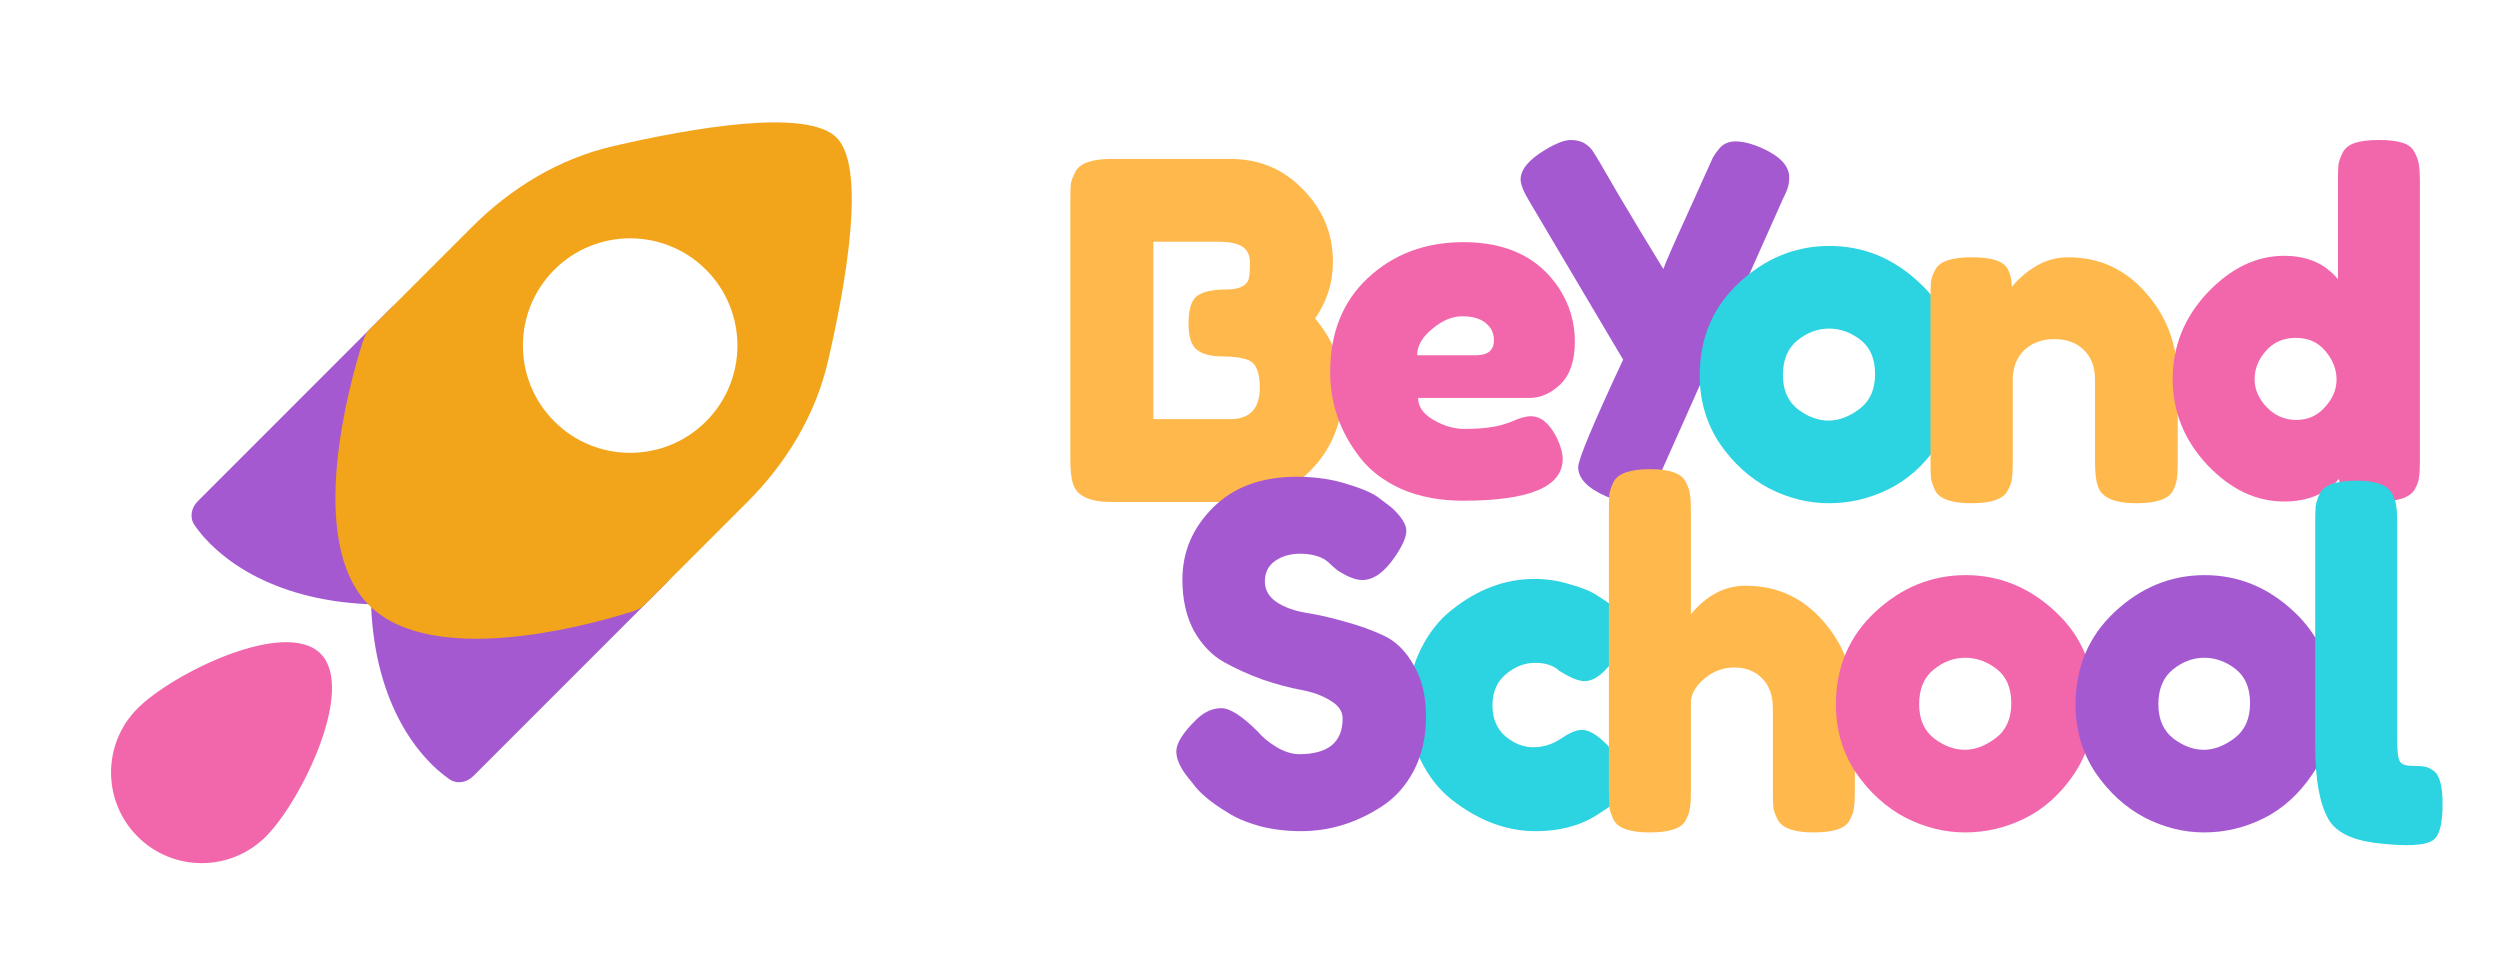
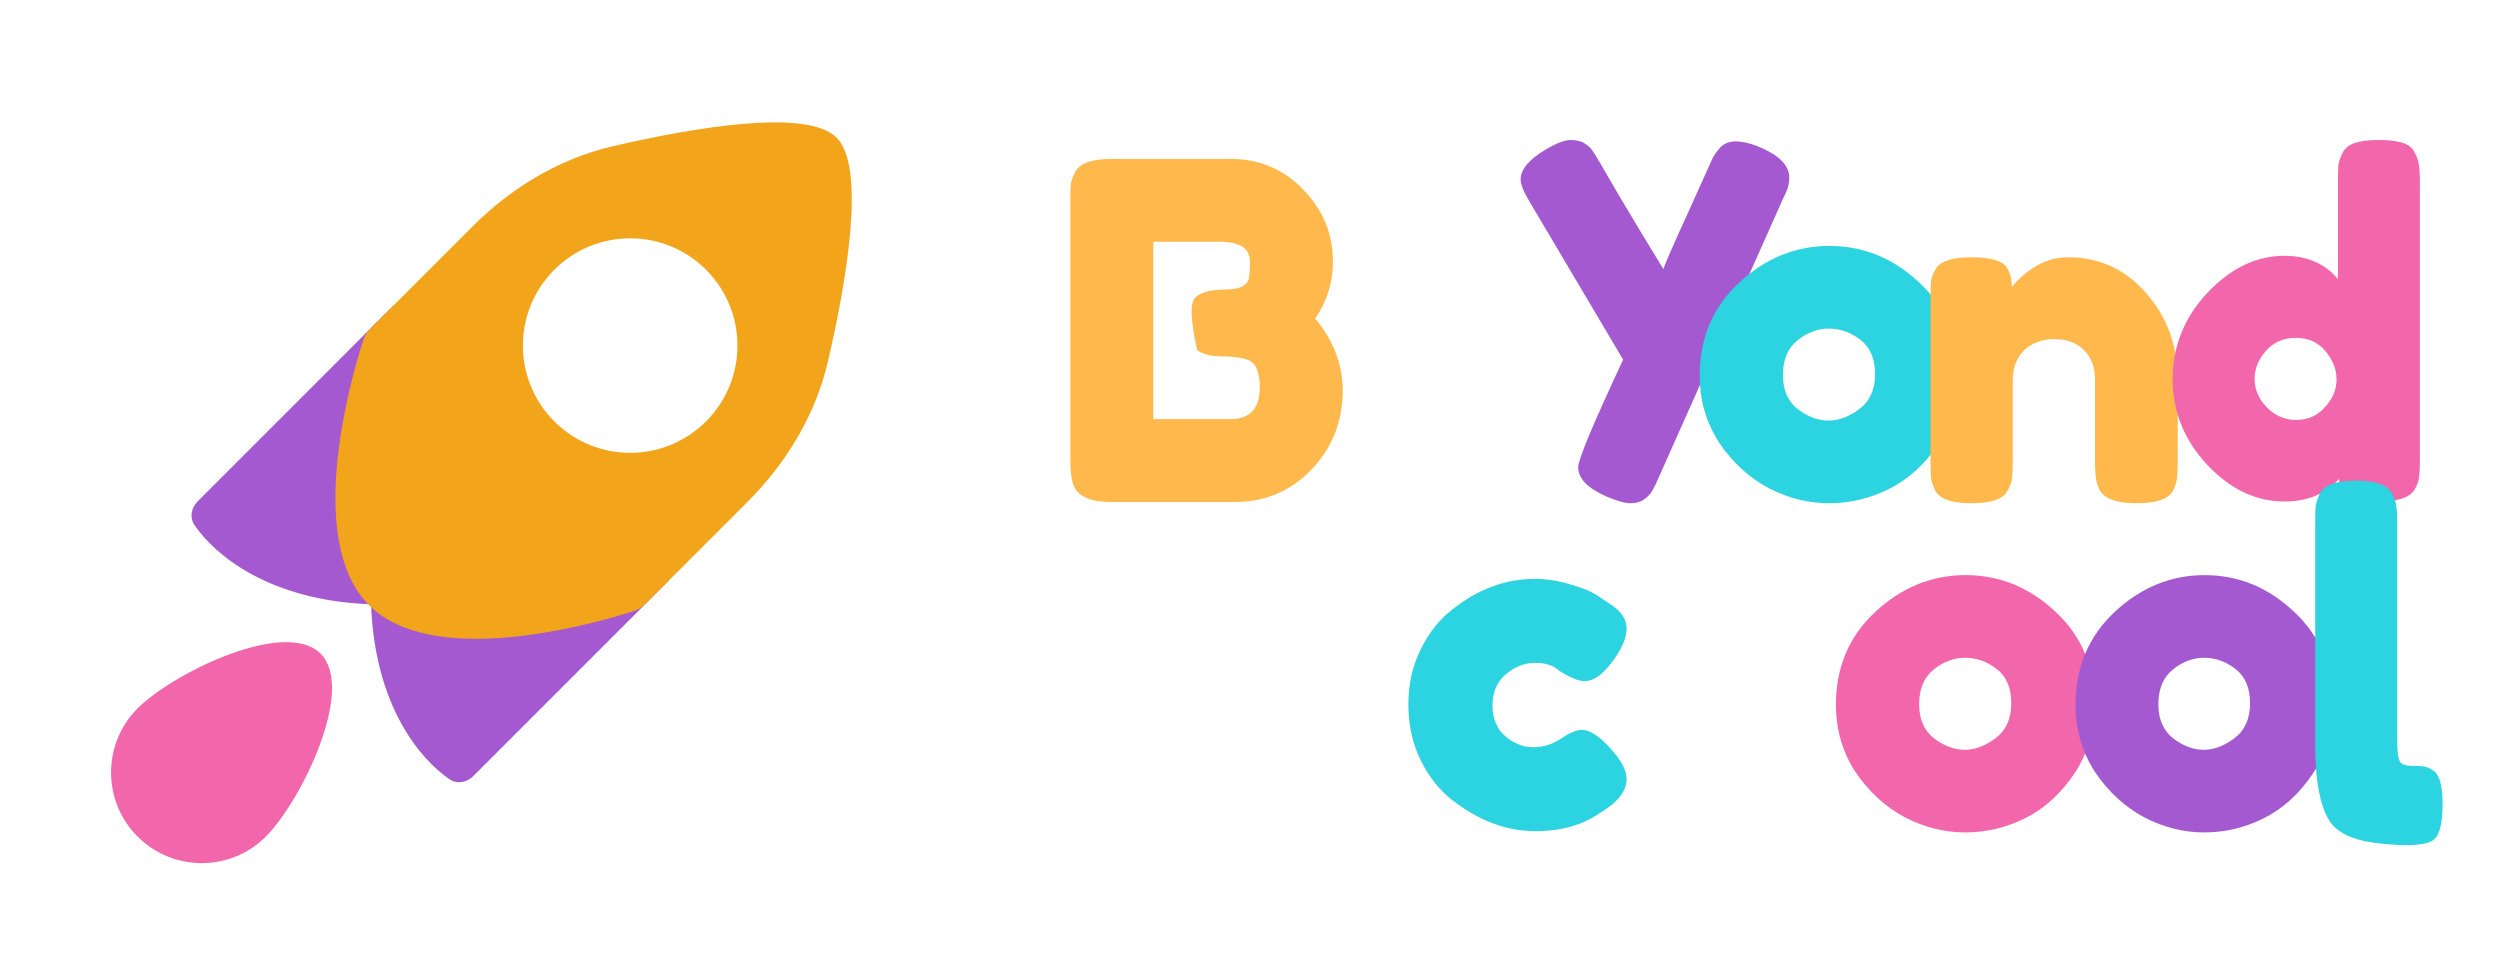
<svg xmlns="http://www.w3.org/2000/svg" width="871" height="340" viewBox="0 0 871 340" fill="none">
  <g style="mix-blend-mode:luminosity">
-     <path d="M458.188 110.97C464.613 118.579 467.826 127.113 467.826 136.57C467.608 147.441 463.851 156.572 456.554 163.964C449.366 171.247 440.599 174.889 430.252 174.889H387.287C379.664 174.889 375.198 172.823 373.892 168.693C373.238 166.845 372.911 164.018 372.911 160.214V69.716C372.911 67.107 372.966 65.205 373.075 64.009C373.293 62.813 373.837 61.4 374.708 59.769C376.233 56.834 380.481 55.367 387.451 55.367H428.619C438.638 55.367 447.024 58.845 453.777 65.802C460.856 72.868 464.395 81.347 464.395 91.24C464.395 98.414 462.326 104.991 458.188 110.97ZM438.911 134.939C438.911 132.33 438.584 130.265 437.93 128.743C437.386 127.221 436.406 126.134 434.99 125.482C432.812 124.612 429.762 124.178 425.841 124.178C421.921 124.178 418.98 123.417 417.02 121.895C415.059 120.373 414.079 117.275 414.079 112.6C414.079 107.817 415.059 104.665 417.02 103.143C419.089 101.621 422.465 100.86 427.148 100.86C431.505 100.86 434.119 99.719 434.99 97.436C435.317 96.24 435.48 94.283 435.48 91.566C435.48 88.848 434.554 86.946 432.703 85.859C430.96 84.772 428.292 84.228 424.698 84.228H401.827V146.027H428.619C435.48 146.027 438.911 142.331 438.911 134.939Z" fill="#FFB84C" />
-     <path d="M548.679 119.028C548.679 125.676 546.995 130.635 543.626 133.905C540.366 137.066 536.726 138.646 532.706 138.646H494.075C494.075 141.698 495.868 144.259 499.454 146.33C503.04 148.401 506.626 149.436 510.212 149.436C516.515 149.436 521.459 148.782 525.045 147.474L526.838 146.82C529.446 145.621 531.619 145.022 533.358 145.022C536.835 145.022 539.823 147.474 542.322 152.379C543.735 155.322 544.441 157.828 544.441 159.899C544.441 169.599 532.869 174.449 509.723 174.449C501.682 174.449 494.51 173.087 488.207 170.362C482.014 167.528 477.178 163.823 473.701 159.245C466.855 150.417 463.432 140.553 463.432 129.654C463.432 115.921 467.833 104.968 476.635 96.793C485.545 88.51 496.629 84.368 509.886 84.368C524.99 84.368 536.074 89.709 543.137 100.39C546.832 106.058 548.679 112.27 548.679 119.028ZM514.287 123.769C518.416 123.769 520.481 122.025 520.481 118.537C520.481 116.03 519.503 114.014 517.547 112.488C515.7 110.962 512.983 110.199 509.397 110.199C505.92 110.199 502.442 111.671 498.965 114.613C495.488 117.447 493.749 120.499 493.749 123.769H514.287Z" fill="#F266AB" />
+     <path d="M458.188 110.97C464.613 118.579 467.826 127.113 467.826 136.57C467.608 147.441 463.851 156.572 456.554 163.964C449.366 171.247 440.599 174.889 430.252 174.889H387.287C379.664 174.889 375.198 172.823 373.892 168.693C373.238 166.845 372.911 164.018 372.911 160.214V69.716C372.911 67.107 372.966 65.205 373.075 64.009C373.293 62.813 373.837 61.4 374.708 59.769C376.233 56.834 380.481 55.367 387.451 55.367H428.619C438.638 55.367 447.024 58.845 453.777 65.802C460.856 72.868 464.395 81.347 464.395 91.24C464.395 98.414 462.326 104.991 458.188 110.97ZM438.911 134.939C438.911 132.33 438.584 130.265 437.93 128.743C437.386 127.221 436.406 126.134 434.99 125.482C432.812 124.612 429.762 124.178 425.841 124.178C421.921 124.178 418.98 123.417 417.02 121.895C414.079 107.817 415.059 104.665 417.02 103.143C419.089 101.621 422.465 100.86 427.148 100.86C431.505 100.86 434.119 99.719 434.99 97.436C435.317 96.24 435.48 94.283 435.48 91.566C435.48 88.848 434.554 86.946 432.703 85.859C430.96 84.772 428.292 84.228 424.698 84.228H401.827V146.027H428.619C435.48 146.027 438.911 142.331 438.911 134.939Z" fill="#FFB84C" />
    <path d="M613.76 51.555C620.174 54.389 623.381 57.823 623.381 61.856C623.381 63.818 622.946 65.671 622.076 67.415C621.207 69.159 620.772 70.086 620.772 70.195L578.05 166.009C577.18 168.08 576.419 169.66 575.767 170.75C575.224 171.84 574.3 172.876 572.995 173.857C571.691 174.838 570.06 175.328 568.103 175.328C566.147 175.328 563.266 174.511 559.461 172.876C553.048 170.042 549.841 166.663 549.841 162.739C549.841 160.122 555.059 147.642 565.494 125.296L533.045 70.522C530.871 66.925 529.784 64.254 529.784 62.51C529.784 59.022 532.719 55.534 538.59 52.046C542.286 49.866 545.166 48.776 547.232 48.776C549.297 48.776 550.982 49.212 552.287 50.084C553.591 50.956 554.515 51.882 555.059 52.863C555.711 53.735 558.7 58.804 564.027 68.069C569.462 77.225 574.626 85.782 579.518 93.739C580.061 91.995 582.996 85.292 588.323 73.628C593.649 61.856 596.476 55.588 596.802 54.825C597.237 54.062 597.889 53.136 598.759 52.046C600.172 50.193 602.129 49.266 604.629 49.266C607.238 49.266 610.282 50.029 613.76 51.555Z" fill="#A459D1" />
    <path d="M592.182 130.835C592.182 117.748 596.768 106.952 605.94 98.446C615.111 89.94 625.594 85.687 637.386 85.687C649.178 85.687 659.606 89.94 668.669 98.446C677.731 106.843 682.263 117.585 682.263 130.671C682.263 139.723 679.915 147.793 675.22 154.881C670.525 161.86 664.793 167.04 658.023 170.421C651.362 173.693 644.429 175.328 637.222 175.328C630.016 175.328 623.028 173.584 616.258 170.094C609.488 166.495 603.756 161.261 599.061 154.39C594.475 147.411 592.182 139.559 592.182 130.835ZM626.413 142.613C629.907 145.23 633.455 146.538 637.058 146.538C640.662 146.538 644.265 145.175 647.868 142.449C651.471 139.723 653.273 135.688 653.273 130.344C653.273 125.001 651.581 121.02 648.196 118.403C644.811 115.786 641.153 114.477 637.222 114.477C633.291 114.477 629.634 115.84 626.249 118.566C622.864 121.293 621.171 125.328 621.171 130.671C621.171 135.906 622.918 139.886 626.413 142.613Z" fill="#2CD3E1" />
    <path d="M720.571 89.641C731.487 89.641 740.547 93.823 747.751 102.185C755.065 110.439 758.722 120.539 758.722 132.485V161.156C758.722 163.654 758.613 165.554 758.394 166.857C758.285 168.052 757.849 169.41 757.084 170.93C755.556 173.862 751.299 175.328 744.313 175.328C736.563 175.328 732.087 173.319 730.886 169.301C730.231 167.455 729.904 164.685 729.904 160.993V132.322C729.904 127.869 728.594 124.394 725.974 121.896C723.464 119.398 720.025 118.15 715.659 118.15C711.402 118.15 707.908 119.453 705.179 122.059C702.56 124.666 701.25 128.087 701.25 132.322V161.156C701.25 163.654 701.141 165.554 700.922 166.857C700.813 168.052 700.322 169.41 699.449 170.93C698.03 173.862 693.827 175.328 686.841 175.328C679.964 175.328 675.761 173.862 674.233 170.93C673.469 169.301 672.978 167.889 672.759 166.695C672.65 165.391 672.596 163.491 672.596 160.993V103.325C672.596 100.936 672.65 99.144 672.759 97.95C672.978 96.646 673.523 95.234 674.397 93.714C675.925 90.999 680.128 89.641 687.005 89.641C693.663 89.641 697.757 90.891 699.285 93.388C700.376 95.234 700.922 97.461 700.922 100.067C701.359 99.307 702.341 98.221 703.87 96.809C705.398 95.397 706.871 94.257 708.29 93.388C712.002 90.891 716.095 89.641 720.571 89.641Z" fill="#FFB84C" />
    <path d="M816.176 53.186C817.046 51.553 818.514 50.409 820.58 49.756C822.646 49.102 825.365 48.776 828.736 48.776C832.216 48.776 834.989 49.102 837.055 49.756C839.121 50.409 840.535 51.553 841.296 53.186C842.166 54.82 842.655 56.29 842.764 57.597C842.981 58.795 843.09 60.646 843.09 63.151V160.677C843.09 163.182 842.981 165.087 842.764 166.394C842.655 167.592 842.166 168.954 841.296 170.478C839.665 173.419 835.043 174.889 827.431 174.889C819.927 174.889 815.741 172.221 814.871 166.884C810.303 172.112 803.942 174.726 795.786 174.726C785.999 174.726 777.082 170.478 769.035 161.984C760.987 153.38 756.964 143.415 756.964 132.089C756.964 120.654 760.987 110.634 769.035 102.031C777.19 93.427 786.108 89.125 795.786 89.125C803.833 89.125 810.086 91.848 814.544 97.293V62.988C814.544 60.483 814.599 58.632 814.708 57.434C814.925 56.127 815.414 54.711 816.176 53.186ZM789.751 141.89C792.578 144.831 796.003 146.301 800.027 146.301C804.051 146.301 807.367 144.831 809.977 141.89C812.696 138.95 814.055 135.737 814.055 132.252C814.055 128.658 812.75 125.337 810.14 122.287C807.639 119.238 804.214 117.713 799.864 117.713C795.514 117.713 792.034 119.238 789.424 122.287C786.814 125.228 785.509 128.495 785.509 132.089C785.509 135.683 786.923 138.95 789.751 141.89Z" fill="#F266AB" />
    <path d="M519.977 245.799C519.977 250.373 521.496 253.966 524.535 256.58C527.573 259.085 530.775 260.337 534.139 260.337C537.612 260.337 540.813 259.357 543.743 257.397C546.782 255.328 549.223 254.293 551.068 254.293C554.324 254.293 558.285 257.179 562.951 262.951C565.447 266.109 566.695 268.94 566.695 271.445C566.695 275.583 563.711 279.45 557.742 283.043C551.557 287.399 543.96 289.577 534.953 289.577C524.86 289.577 515.148 285.929 505.815 278.633C501.365 275.148 497.73 270.52 494.908 264.748C492.087 258.867 490.676 252.442 490.676 245.472C490.676 238.393 492.087 232.023 494.908 226.36C497.73 220.588 501.365 215.96 505.815 212.475C514.822 205.287 524.426 201.693 534.627 201.693C538.751 201.693 542.766 202.292 546.673 203.49C550.58 204.579 553.456 205.668 555.301 206.757L557.905 208.391C559.859 209.698 561.378 210.732 562.463 211.495C565.285 213.673 566.695 216.177 566.695 219.009C566.695 221.731 565.556 224.835 563.277 228.32C559.37 234.31 555.626 237.304 552.045 237.304C549.983 237.304 547.053 236.107 543.255 233.711C541.301 231.859 538.48 230.934 534.79 230.934C531.209 230.934 527.845 232.24 524.698 234.854C521.55 237.468 519.977 241.116 519.977 245.799Z" fill="#2CD3E1" />
-     <path d="M608.202 204.066C619.083 204.066 628.114 208.213 635.295 216.508C642.585 224.803 646.23 234.954 646.23 246.96V275.774C646.23 278.284 646.121 280.194 645.904 281.504C645.795 282.704 645.305 284.123 644.435 285.76C643.02 288.598 638.831 290.017 631.868 290.017C625.23 290.017 621.095 288.598 619.463 285.76C618.593 284.123 618.049 282.65 617.831 281.34C617.722 280.03 617.668 278.066 617.668 275.446V246.796C617.668 242.321 616.417 238.828 613.914 236.318C611.412 233.808 608.202 232.552 604.285 232.552C600.476 232.552 597.103 233.753 594.165 236.154C591.227 238.446 589.541 241.066 589.106 244.013V275.774C589.106 278.284 588.997 280.194 588.779 281.504C588.67 282.704 588.181 284.123 587.31 285.76C585.896 288.598 581.707 290.017 574.743 290.017C567.888 290.017 563.699 288.543 562.176 285.597C561.414 283.959 560.924 282.541 560.707 281.34C560.598 280.139 560.543 278.229 560.543 275.61V177.707C560.543 175.197 560.598 173.342 560.707 172.141C560.924 170.831 561.414 169.412 562.176 167.884C563.699 164.938 567.942 163.464 574.906 163.464C581.761 163.464 585.896 164.938 587.31 167.884C588.181 169.522 588.67 170.995 588.779 172.305C588.997 173.505 589.106 175.361 589.106 177.871V214.053C594.546 207.395 600.911 204.066 608.202 204.066Z" fill="#FFB84C" />
    <path d="M639.639 245.523C639.639 232.437 644.225 221.64 653.397 213.134C662.569 204.628 673.051 200.375 684.843 200.375C696.636 200.375 707.063 204.628 716.126 213.134C725.189 221.531 729.72 232.273 729.72 245.36C729.72 254.411 727.372 262.481 722.677 269.569C717.982 276.549 712.25 281.729 705.48 285.109C698.819 288.381 691.886 290.017 684.679 290.017C677.473 290.017 670.485 288.272 663.715 284.782C656.945 281.183 651.213 275.949 646.518 269.079C641.932 262.099 639.639 254.247 639.639 245.523ZM673.87 257.301C677.364 259.918 680.912 261.227 684.516 261.227C688.119 261.227 691.722 259.864 695.325 257.137C698.929 254.411 700.73 250.376 700.73 245.032C700.73 239.689 699.038 235.708 695.653 233.091C692.268 230.474 688.61 229.165 684.679 229.165C680.749 229.165 677.091 230.528 673.706 233.255C670.321 235.981 668.629 240.016 668.629 245.36C668.629 250.594 670.376 254.574 673.87 257.301Z" fill="#F266AB" />
    <path d="M723.129 245.523C723.129 232.437 727.692 221.64 736.82 213.134C745.947 204.628 756.378 200.375 768.113 200.375C779.848 200.375 790.224 204.628 799.243 213.134C808.261 221.531 812.771 232.273 812.771 245.36C812.771 254.411 810.434 262.481 805.762 269.569C801.09 276.549 795.385 281.729 788.649 285.109C782.021 288.381 775.121 290.017 767.95 290.017C760.778 290.017 753.824 288.272 747.088 284.782C740.351 281.183 734.646 275.949 729.974 269.079C725.411 262.099 723.129 254.247 723.129 245.523ZM757.193 257.301C760.67 259.918 764.201 261.227 767.787 261.227C771.372 261.227 774.958 259.864 778.544 257.137C782.129 254.411 783.922 250.376 783.922 245.032C783.922 239.689 782.238 235.708 778.87 233.091C775.501 230.474 771.861 229.165 767.95 229.165C764.038 229.165 760.398 230.528 757.03 233.255C753.661 235.981 751.977 240.016 751.977 245.36C751.977 250.594 753.716 254.574 757.193 257.301Z" fill="#A459D1" />
    <g filter="url(#filter0_d_328_204)">
      <path d="M806.619 177.869C806.619 175.359 806.673 173.504 806.782 172.303C806.999 170.994 807.489 169.521 808.25 167.884C809.773 164.937 814.016 163.464 820.977 163.464C827.613 163.464 831.746 164.937 833.378 167.884C834.248 169.521 834.738 170.994 834.847 172.303C835.064 173.613 835.173 175.523 835.173 178.033V253.822C835.173 257.751 835.499 260.261 836.152 261.352C836.805 262.334 838.219 262.825 840.394 262.825C842.679 262.825 844.201 262.934 844.963 263.153C845.724 263.262 846.649 263.698 847.737 264.462C849.912 265.881 851 269.755 851 276.084C851 282.959 849.912 287.161 847.737 288.688C844.908 290.653 838.164 290.98 827.504 289.671C819.128 288.579 813.689 285.797 811.187 281.322C808.142 275.975 806.619 267.463 806.619 255.786V177.869Z" fill="#2CD3E1" />
    </g>
-     <path d="M414.067 271.097C411.237 267.608 409.823 264.501 409.823 261.775C409.823 258.94 412.162 255.233 416.842 250.654C419.563 248.037 422.446 246.729 425.493 246.729C428.541 246.729 432.785 249.454 438.226 254.906C439.749 256.759 441.926 258.558 444.755 260.303C447.585 261.938 450.197 262.756 452.591 262.756C462.711 262.756 467.772 258.613 467.772 250.327C467.772 247.819 466.357 245.747 463.528 244.112C460.807 242.367 457.379 241.114 453.244 240.35C449.108 239.587 444.647 238.388 439.858 236.752C435.07 235.008 430.608 232.991 426.473 230.701C422.338 228.412 418.855 224.814 416.026 219.907C413.305 214.892 411.945 208.895 411.945 201.917C411.945 192.322 415.482 183.982 422.555 176.895C429.738 169.699 439.477 166.101 451.775 166.101C458.304 166.101 464.235 166.973 469.567 168.717C475.009 170.353 478.763 172.043 480.831 173.787L484.912 176.895C488.285 180.057 489.972 182.728 489.972 184.908C489.972 187.089 488.666 190.087 486.054 193.903C482.354 199.355 478.545 202.081 474.628 202.081C472.342 202.081 469.513 200.99 466.139 198.81C465.813 198.592 465.16 198.047 464.181 197.174C463.31 196.302 462.494 195.593 461.732 195.048C459.447 193.631 456.508 192.922 452.917 192.922C449.435 192.922 446.497 193.794 444.102 195.539C441.817 197.174 440.674 199.518 440.674 202.571C440.674 205.515 442.035 207.914 444.755 209.767C447.585 211.621 451.067 212.875 455.203 213.529C459.338 214.183 463.854 215.219 468.751 216.636C473.648 217.945 478.164 219.58 482.3 221.543C486.435 223.505 489.863 226.94 492.584 231.846C495.413 236.643 496.828 242.585 496.828 249.672C496.828 256.759 495.413 263.029 492.584 268.48C489.754 273.823 486.054 277.966 481.484 280.91C472.669 286.688 463.256 289.578 453.244 289.578C448.129 289.578 443.286 288.978 438.716 287.779C434.145 286.47 430.445 284.889 427.616 283.036C421.848 279.547 417.821 276.167 415.536 272.896L414.067 271.097Z" fill="#A459D1" />
    <path fill-rule="evenodd" clip-rule="evenodd" d="M136.282 107.242L68.882 174.642C66.641 176.883 65.96 180.297 67.746 182.915C74.992 193.529 93.696 208.992 128.363 210.499C128.672 210.513 128.978 210.521 129.28 210.526C129.285 210.749 129.291 210.973 129.301 211.199C130.734 245.714 146.085 264.314 156.645 271.521C159.259 273.305 162.669 272.622 164.907 270.383L232.148 203.143C236.302 198.989 234.465 191.943 228.747 190.594C205.598 185.132 175.436 180.877 154.421 185.215C158.699 164.108 154.358 133.846 148.831 110.631C147.471 104.921 140.432 103.092 136.282 107.242Z" fill="#A459D1" />
    <path fill-rule="evenodd" clip-rule="evenodd" d="M164.506 79.016C164.506 79.016 164.506 79.016 164.506 79.016C178.107 65.416 194.84 55.273 213.577 50.929C241.403 44.478 281.132 37.609 291.464 47.942C301.797 58.274 294.928 98.003 288.477 125.829C284.133 144.566 273.99 161.299 260.389 174.9L226.634 208.655L225.691 209.598L224.455 210.835C223.292 211.997 221.236 212.905 218.496 213.6C202.495 218.521 150.133 232.396 128.571 210.835C106.317 188.581 121.813 133.515 126.251 119.482C126.36 119.135 126.484 118.794 126.62 118.459C127.164 116.905 127.81 115.712 128.571 114.951C128.952 114.571 129.354 114.168 129.777 113.745C129.787 113.735 129.797 113.725 129.808 113.715L130.75 112.772C130.763 112.759 130.777 112.746 130.79 112.733C141.988 101.535 164.501 79.021 164.506 79.016ZM245.974 146.822C231.381 161.414 207.722 161.414 193.129 146.822C178.536 132.229 178.536 108.569 193.129 93.977C207.722 79.384 231.381 79.384 245.974 93.977C260.567 108.569 260.567 132.229 245.974 146.822Z" fill="#F2A51A" />
    <path d="M92.615 291.464C80.278 303.8 60.278 303.8 47.942 291.464C35.605 279.128 35.605 259.127 47.942 246.791C60.278 234.455 99.346 215.387 111.682 227.723C124.018 240.059 104.951 279.128 92.615 291.464Z" fill="#F266AB" />
  </g>
  <defs>
    <filter id="filter0_d_328_204" x="786.619" y="147.464" width="84.381" height="166.992" filterUnits="userSpaceOnUse" color-interpolation-filters="sRGB">
      <feFlood flood-opacity="0" result="BackgroundImageFix" />
      <feColorMatrix in="SourceAlpha" type="matrix" values="0 0 0 0 0 0 0 0 0 0 0 0 0 0 0 0 0 0 127 0" result="hardAlpha" />
      <feOffset dy="4" />
      <feGaussianBlur stdDeviation="10" />
      <feComposite in2="hardAlpha" operator="out" />
      <feColorMatrix type="matrix" values="0 0 0 0 0 0 0 0 0 0 0 0 0 0 0 0 0 0 0.25 0" />
      <feBlend mode="normal" in2="BackgroundImageFix" result="effect1_dropShadow_328_204" />
      <feBlend mode="normal" in="SourceGraphic" in2="effect1_dropShadow_328_204" result="shape" />
    </filter>
  </defs>
</svg>